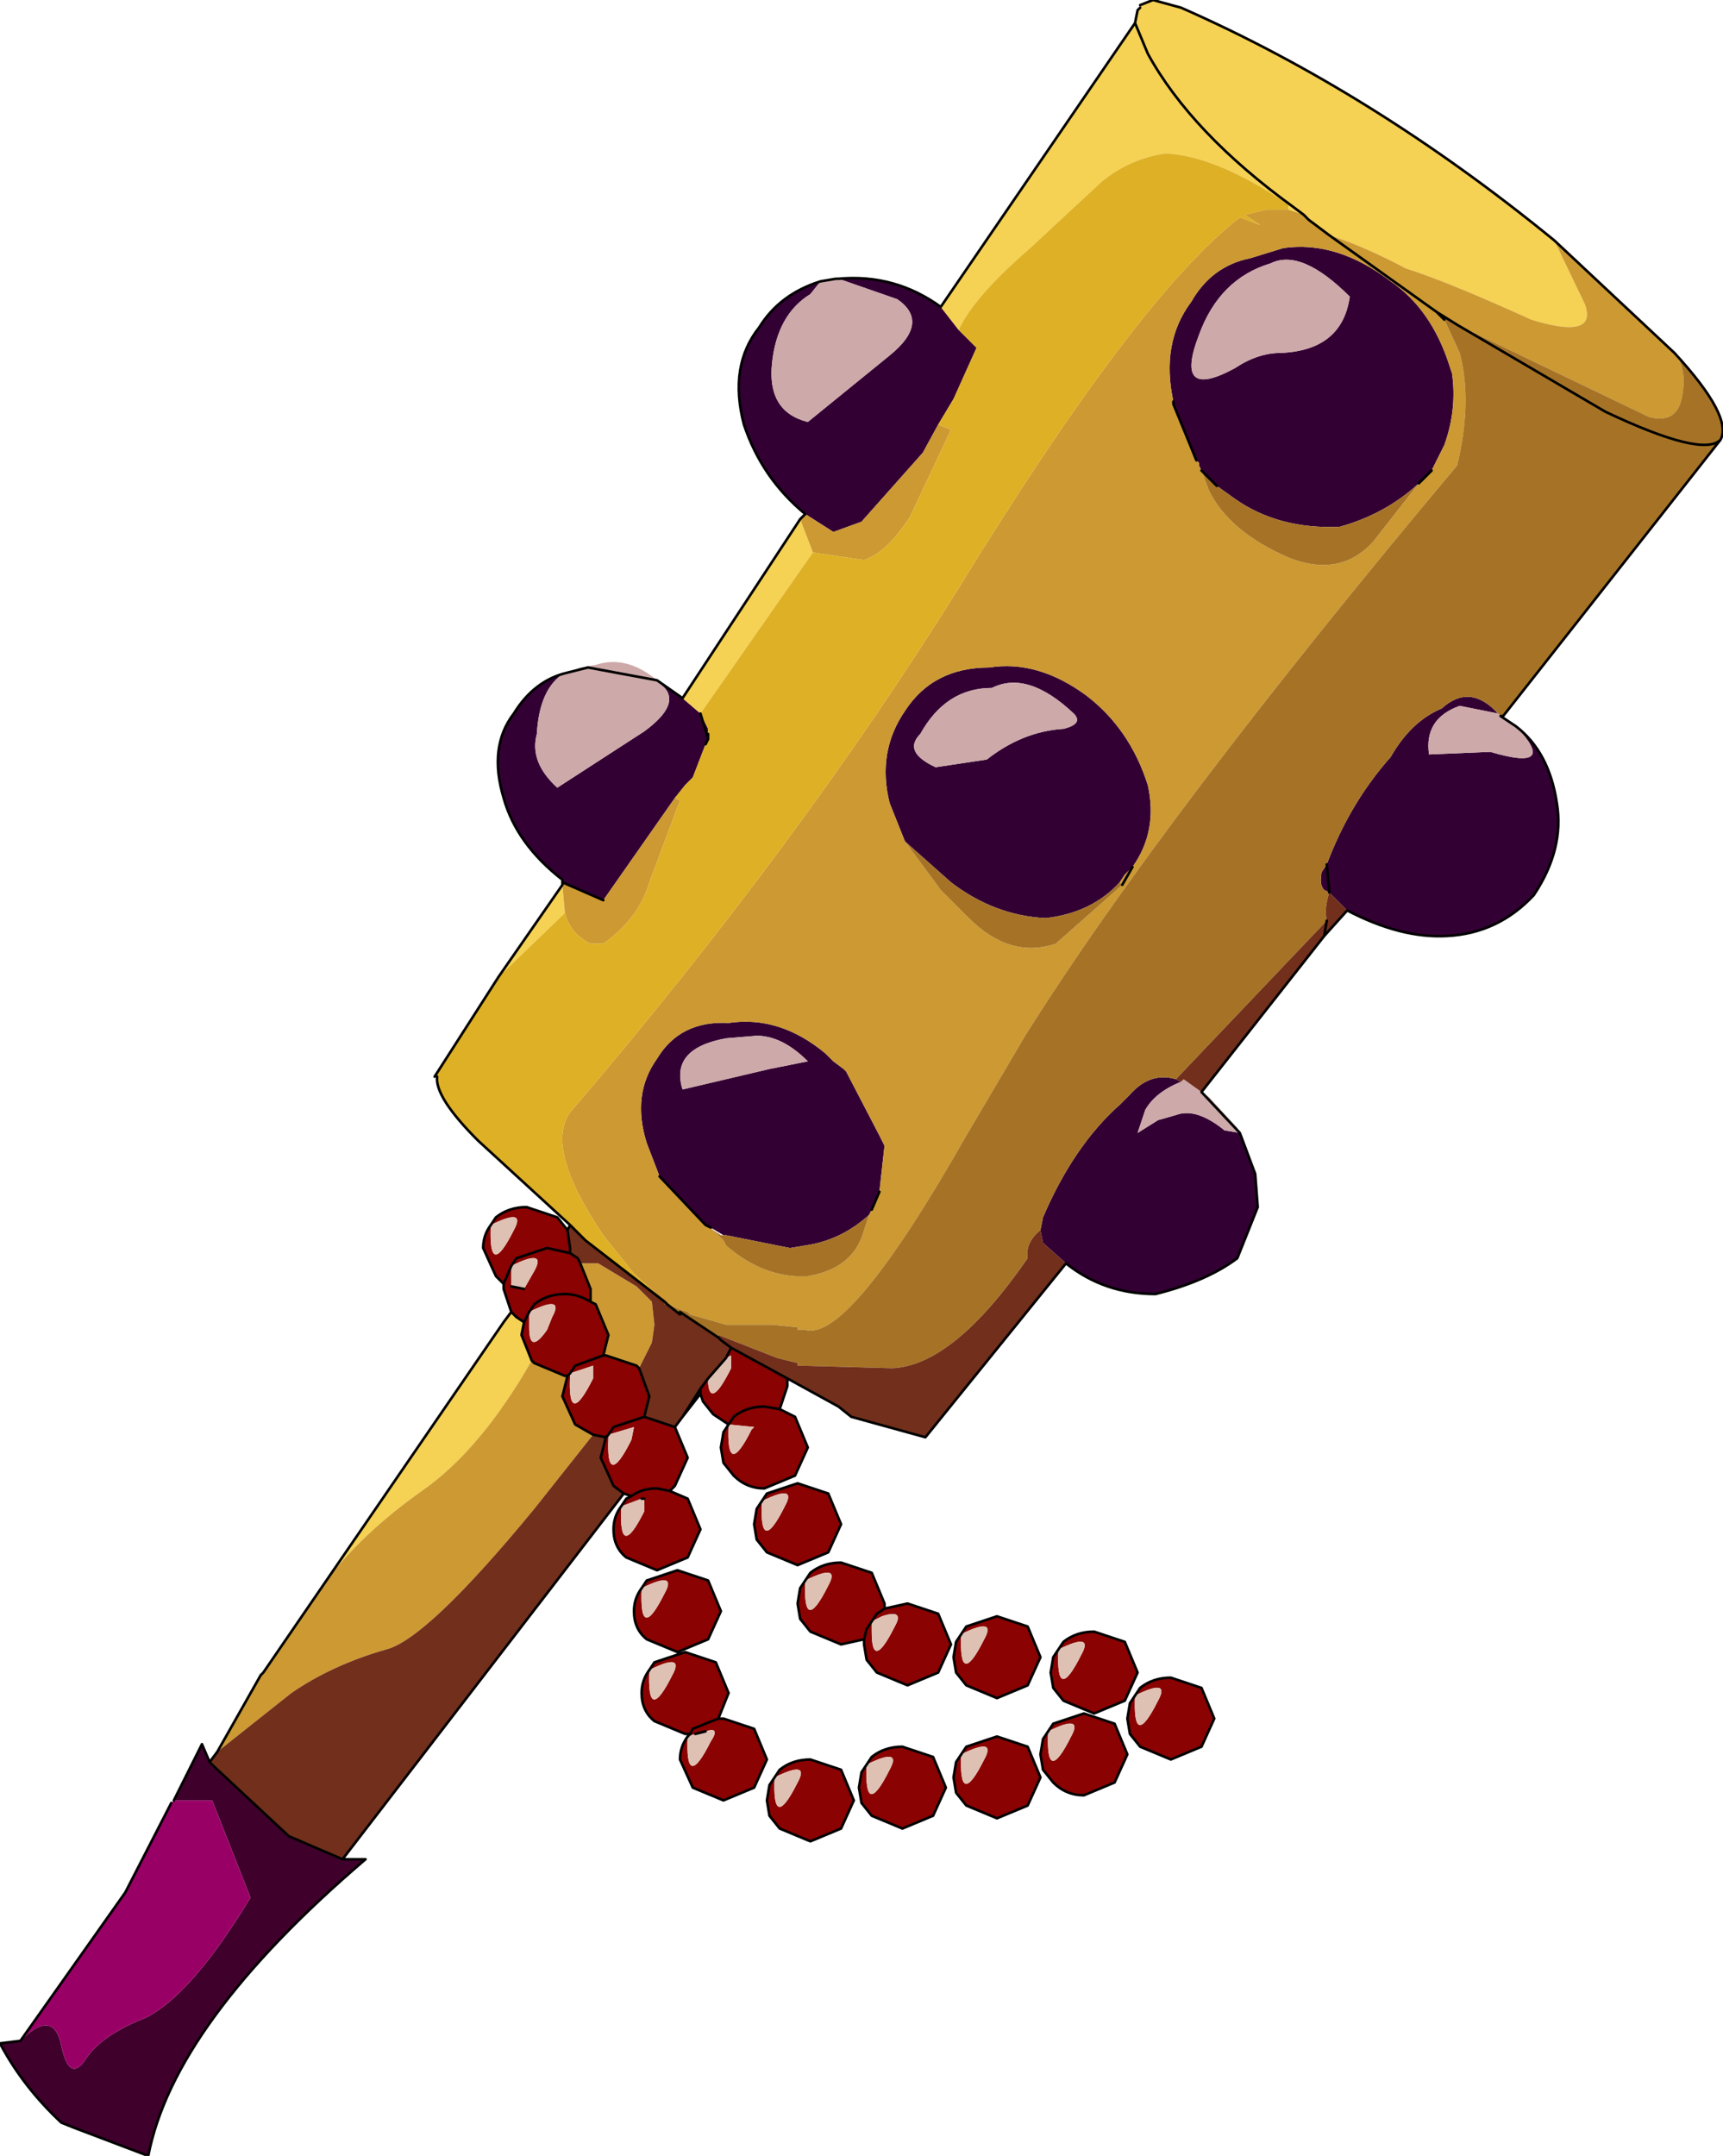
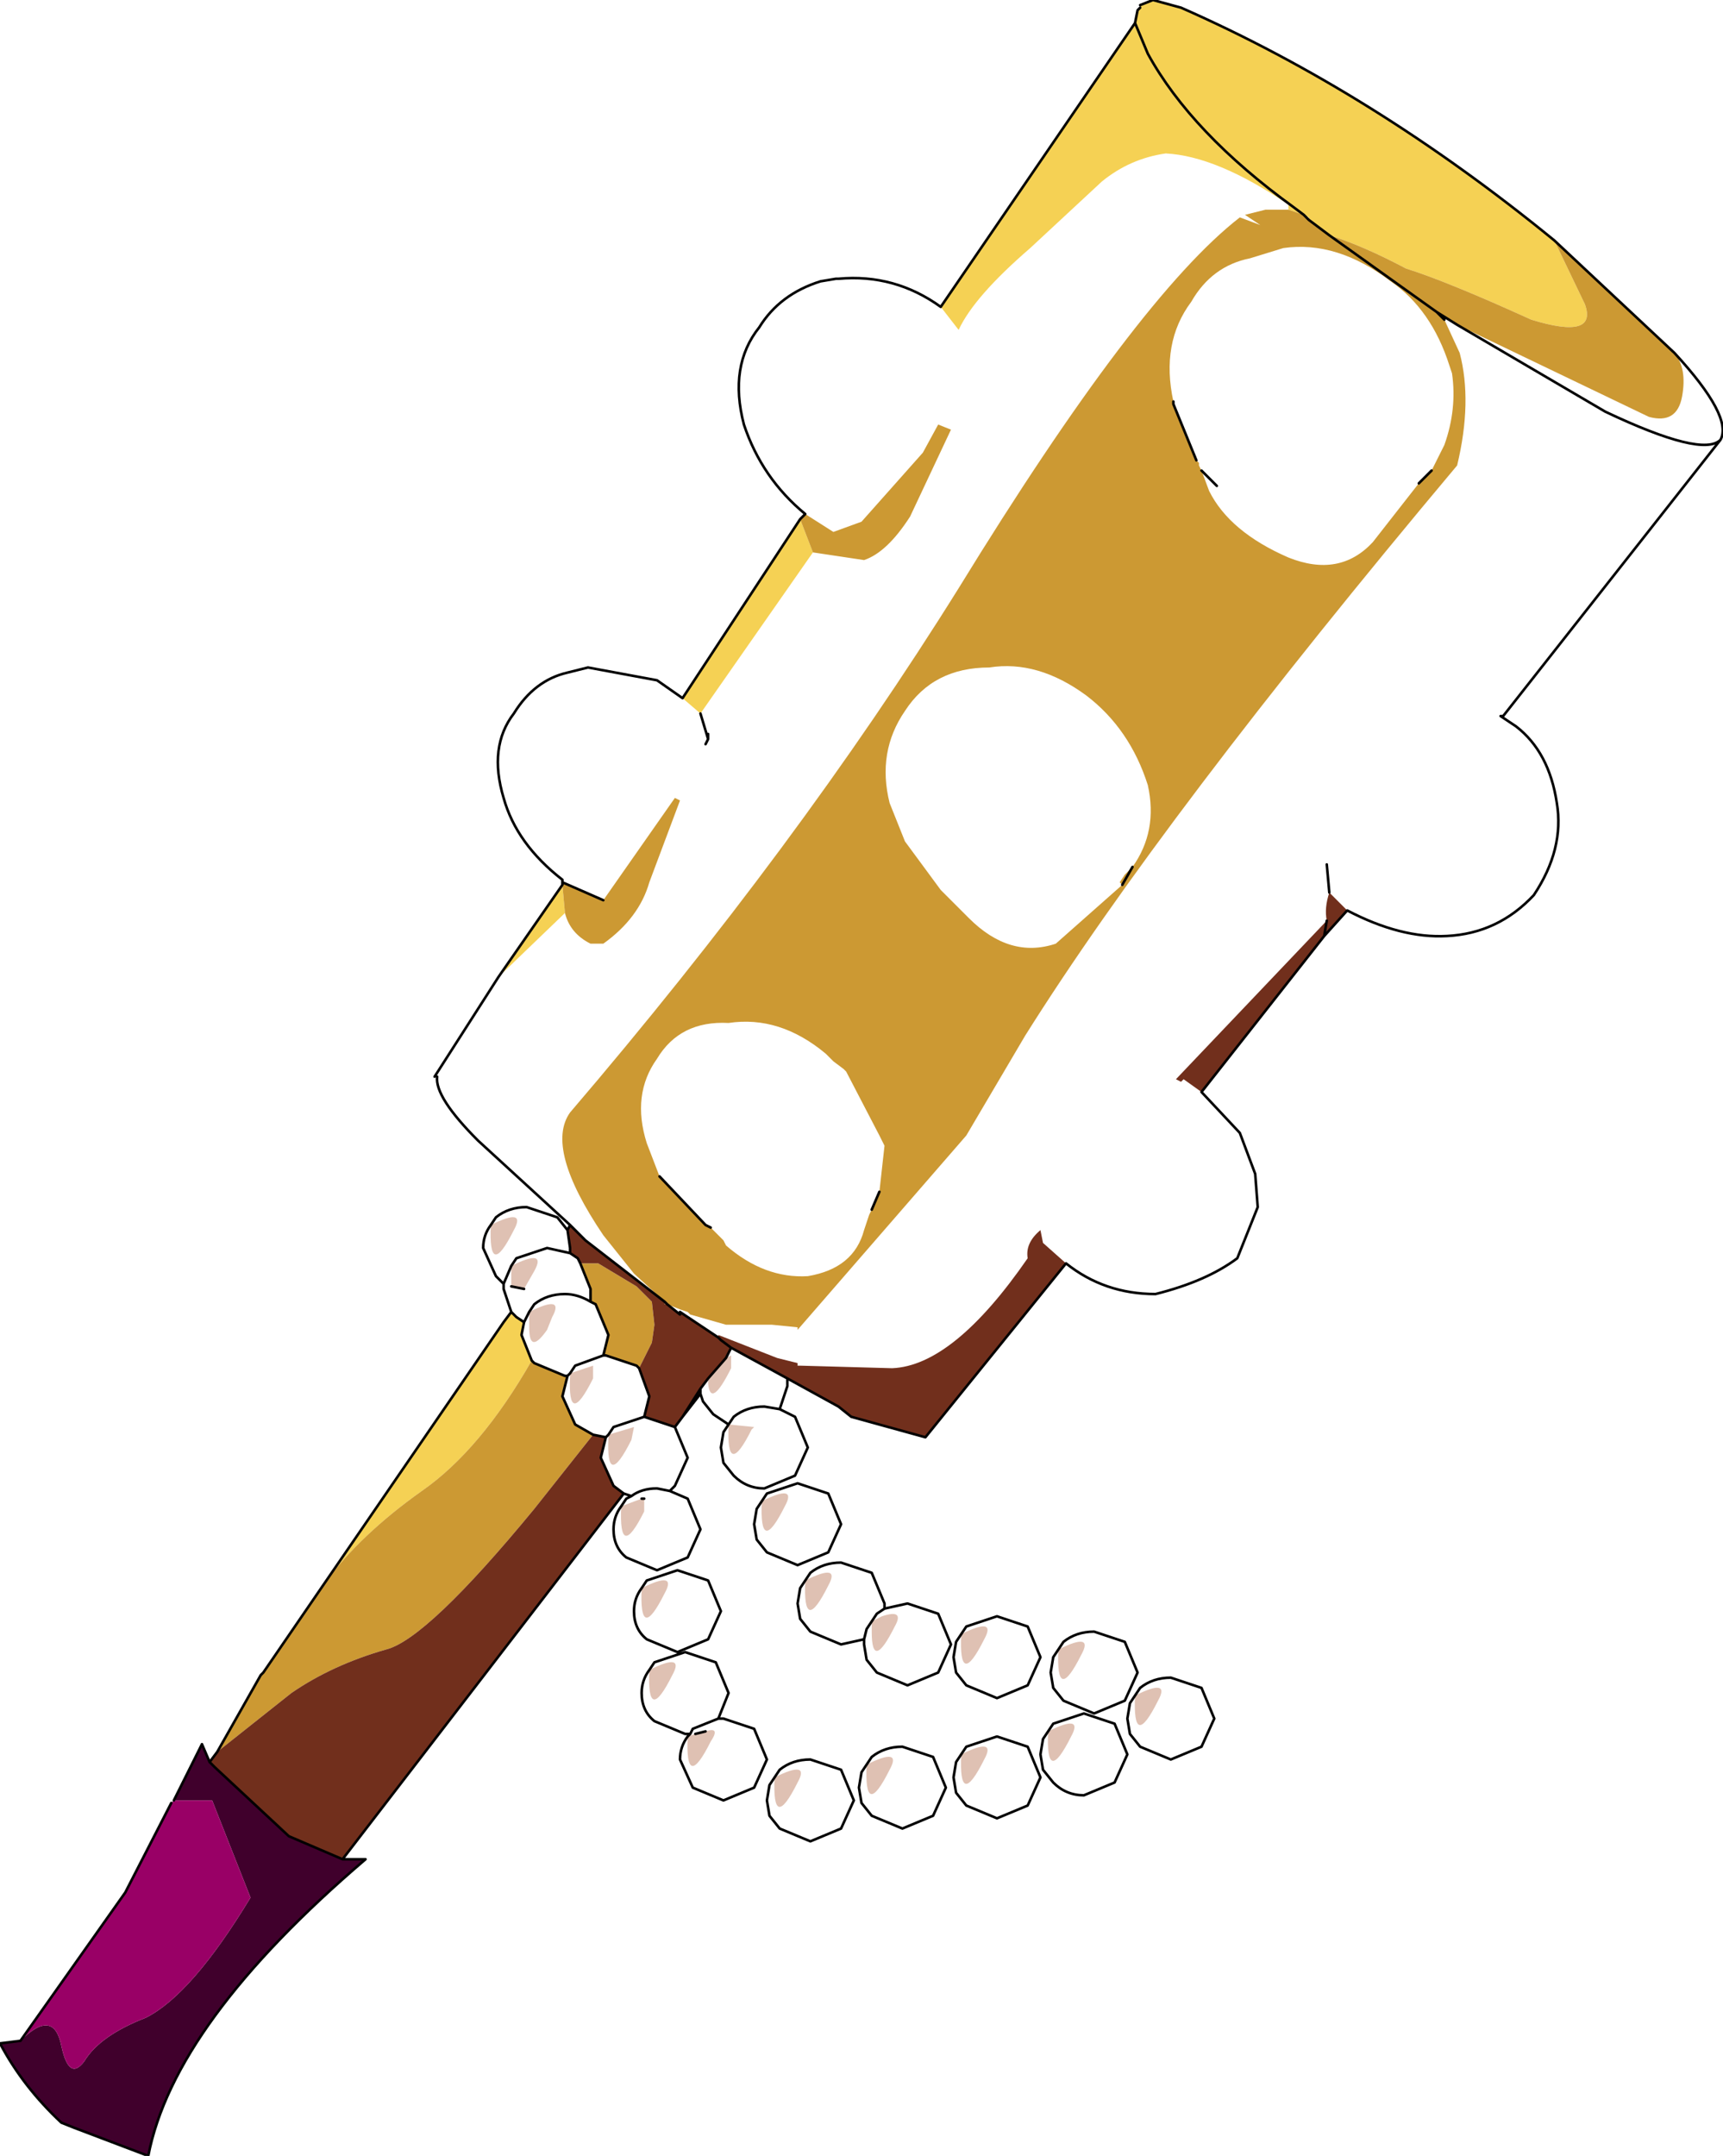
<svg xmlns="http://www.w3.org/2000/svg" xmlns:xlink="http://www.w3.org/1999/xlink" width="33.7px" height="42.15px">
  <g transform="matrix(1, 0, 0, 1, -262.05, -176.35)">
    <use xlink:href="#object-0" width="33.7" height="42.15" transform="matrix(1, 0, 0, 1, 262.05, 176.35)" />
  </g>
  <defs>
    <g transform="matrix(1, 0, 0, 1, 0, 0)" id="object-0">
-       <path fill-rule="evenodd" fill="#330033" stroke="none" d="M15.75 10.05Q14.9 9.35 14.55 8.3Q14.25 7.15 14.85 6.4Q15.25 5.75 16.05 5.5L15.85 5.75Q15.2 6.15 15.1 7.1Q15 8.05 15.8 8.25L17.4 6.95Q18.2 6.3 17.55 5.85L16.4 5.45Q17.5 5.35 18.4 6L18.75 6.45L19.1 6.8L18.65 7.8L18.35 8.3L18.05 8.85L16.85 10.2L16.3 10.4L15.75 10.05M29.65 14.2Q30.3 14.7 30.45 15.7Q30.6 16.6 30 17.5Q29.3 18.25 28.3 18.3Q27.4 18.35 26.35 17.8L26 17.45L25.95 16.9Q26.4 15.7 27.2 14.8Q27.6 14.1 28.2 13.85Q28.75 13.35 29.3 13.95L28.55 13.8Q27.85 14.05 27.95 14.75L29.15 14.7Q30.5 15.1 29.65 14.2M24.25 22.15L24.55 22.95L24.6 23.6L24.2 24.6Q23.6 25.05 22.6 25.3Q21.6 25.3 20.85 24.7L20.4 24.3L20.35 24.05L20.4 23.8Q21 22.4 21.9 21.6L22.1 21.4Q22.5 20.95 23 21.1L23.1 21.15Q22.6 21.35 22.4 21.7L22.25 22.15L22.65 21.9L23 21.8Q23.4 21.65 23.95 22.1L24.25 22.15M11 17.25L11 17.2Q10.1 16.5 9.85 15.6Q9.55 14.6 10.05 13.95Q10.45 13.3 11.1 13.15L11.05 13.15Q10.55 13.45 10.5 14.35Q10.35 14.9 10.9 15.4L12.6 14.3Q13.35 13.75 12.95 13.4L12.85 13.3L13.35 13.65L13.7 13.95L13.85 14.25L13.85 14.35L13.85 14.45L13.8 14.55L13.55 15.2L13.4 15.35L13.2 15.6L11.8 17.6L11 17.25M18.3 15L19.3 14.85Q20 14.3 20.8 14.25Q21.2 14.15 21 13.95Q20.1 13.1 19.4 13.45Q18.5 13.45 18 14.35Q17.65 14.7 18.3 15M17.7 16.45L17.4 15.7Q17.15 14.7 17.7 13.9Q18.25 13.05 19.35 13.05Q20.3 12.9 21.25 13.6Q22.1 14.25 22.45 15.35Q22.65 16.25 22.15 16.95L22 17.1L21.9 17.25Q21.35 17.85 20.45 17.95Q19.45 17.9 18.6 17.25L17.7 16.45M13.7 13.95L13.85 14.45L13.7 13.95M13.8 23.95L13.75 23.9L12.9 23L12.65 22.35Q12.35 21.4 12.85 20.7Q13.3 19.95 14.25 20Q15.25 19.85 16.15 20.6L16.3 20.75L16.5 20.9L16.55 20.95L17.2 22.2L17.3 22.4L17.2 23.3L17.05 23.65L17 23.75Q16.45 24.25 15.75 24.35L15.45 24.4L14.2 24.15L14.15 24.15L13.9 24L13.8 23.95L12.9 23L13.8 23.95M14.8 20.25L14.2 20.3Q13.1 20.5 13.35 21.3L15.05 20.9L15.8 20.75Q15.3 20.25 14.8 20.25M22.95 7.85Q22.7 6.7 23.3 5.9Q23.7 5.2 24.45 5.05L25.1 4.85Q26.15 4.7 27.2 5.5Q28 6.05 28.35 7.15L28.4 7.3Q28.5 8 28.25 8.7L28 9.2L27.9 9.3L27.75 9.45Q27.1 10.05 26.2 10.3Q25 10.35 24.15 9.75L23.8 9.5L23.5 9.2L23.45 9.1L23.45 9.05L23.4 9L22.95 7.9L22.95 7.85M24.85 5.15Q23.85 5.45 23.45 6.55Q22.95 7.85 24.15 7.2Q24.6 6.9 25.05 6.9Q26.25 6.85 26.4 5.8Q25.45 4.85 24.85 5.15M25.95 16.9L26 17.45L25.9 17.4Q25.8 17.3 25.85 17.05L25.95 16.9M28 9.2L27.75 9.45L28 9.2" />
-       <path fill-rule="evenodd" fill="#cda9a9" stroke="none" d="M16.05 5.5L16.35 5.45L16.4 5.45L17.55 5.85Q18.2 6.3 17.4 6.95L15.8 8.25Q15 8.05 15.1 7.1Q15.2 6.15 15.85 5.75L16.05 5.5M29.35 14L29.65 14.2Q30.5 15.1 29.15 14.7L27.95 14.75Q27.85 14.05 28.55 13.8L29.3 13.95L29.35 14M23.5 21.35L23.65 21.45L24.2 22.05L24.25 22.15L23.95 22.1Q23.4 21.65 23 21.8L22.65 21.9L22.25 22.15L22.4 21.7Q22.6 21.35 23.1 21.15L23.15 21.1L23.5 21.35L24.25 22.15L23.5 21.35M11.1 13.15L11.35 13.05L11.65 13Q12.25 12.8 12.85 13.3L12.95 13.4Q13.35 13.75 12.6 14.3L10.9 15.4Q10.35 14.9 10.5 14.35Q10.55 13.45 11.05 13.15L11.1 13.15L11.5 13.05L12.85 13.3L11.5 13.05L11.1 13.15M18.3 15Q17.65 14.7 18 14.35Q18.5 13.45 19.4 13.45Q20.1 13.1 21 13.95Q21.2 14.15 20.8 14.25Q20 14.3 19.3 14.85L18.3 15M14.8 20.25Q15.3 20.25 15.8 20.75L15.05 20.9L13.35 21.3Q13.1 20.5 14.2 20.3L14.8 20.25M24.85 5.15Q25.45 4.85 26.4 5.8Q26.25 6.85 25.05 6.9Q24.6 6.9 24.15 7.2Q22.95 7.85 23.45 6.55Q23.85 5.45 24.85 5.15" />
      <path fill-rule="evenodd" fill="#f5d154" stroke="none" d="M18.4 6L22.2 0.45L22.25 0.2L22.3 0.15L22.3 0.1L22.55 0L23.1 0.15Q26.85 1.8 30.4 4.7L31 5.95Q31.25 6.65 29.95 6.25Q28.3 5.5 27.5 5.25Q26.65 4.8 26 4.6L25.6 4.3L25.6 4.25L25.5 4.2L25.2 4.1L25.2 4Q23.8 3.05 22.8 3Q22.1 3.1 21.55 3.55L20.15 4.85Q19.05 5.8 18.75 6.45L18.4 6M6.35 30.95L9.85 25.85L10 25.65L10.1 25.75L10.25 25.85L10.2 26.1L10.4 26.6Q9.4 28.35 8.25 29.15Q7.05 30 6.35 30.95M9.75 19.1L11 17.3L11.05 17.85L9.75 19.1M13.35 13.65L15.65 10.15L15.9 10.8L13.7 13.95L13.35 13.65M22.2 0.45L22.45 1.05Q23.3 2.6 25.3 4.05L25.5 4.2L25.3 4.05Q23.3 2.6 22.45 1.05L22.2 0.45" />
-       <path fill-rule="evenodd" fill="#cc9933" stroke="none" d="M30.4 4.7L32.75 6.9Q33 7.2 32.9 7.75Q32.8 8.3 32.25 8.15L28.5 6.35L28.1 6.1L28.25 6.25L28.55 6.9Q28.8 7.85 28.5 9.1Q22.75 15.95 20.05 20.25L18.9 22.2Q16.6 26.25 15.75 26L15.6 26L15.6 25.95L15.1 25.9L14.2 25.9L13.5 25.7L13.45 25.65L13.3 25.6L13.05 25.5L13 25.45L12.4 24.9L11.8 24.15Q10.65 22.45 11.15 21.75Q15.6 16.55 18.75 11.5Q22.25 5.8 24.25 4.25L24.65 4.4L24.35 4.2L24.75 4.1L25.2 4.1L25.5 4.2L25.6 4.3L26 4.6Q26.65 4.8 27.5 5.25Q28.3 5.5 29.95 6.25Q31.25 6.65 31 5.95L30.4 4.7M4.25 34.25L5.1 32.75L5.15 32.7L6.35 30.95Q7.05 30 8.25 29.15Q9.4 28.35 10.4 26.6L10.45 26.65L11.05 26.9L11.1 26.9L11 27.3L11.25 27.85L11.6 28.05L10.45 29.5Q8.35 32.05 7.55 32.25Q6.5 32.55 5.7 33.1L4.25 34.25M9.85 25.85L10 25.65L9.85 25.85M11 17.3L11 17.25L11.8 17.6L13.2 15.6L13.3 15.65L12.7 17.25Q12.5 17.95 11.8 18.45L11.55 18.45Q11.15 18.25 11.05 17.85L11 17.3M15.65 10.15L15.75 10.05L16.3 10.4L16.85 10.2L18.05 8.85L18.35 8.3L18.6 8.4L17.8 10.1Q17.35 10.8 16.9 10.95L15.9 10.8L15.65 10.15M22.15 16.95Q22.65 16.25 22.45 15.35Q22.1 14.25 21.25 13.6Q20.3 12.9 19.35 13.05Q18.25 13.05 17.7 13.9Q17.15 14.7 17.4 15.7L17.7 16.45L18.4 17.4L18.95 17.95Q19.75 18.75 20.65 18.45L21.95 17.3L22.15 16.95L21.95 17.3L21.9 17.25L22 17.1L22.15 16.95M17.2 23.3L17.3 22.4L17.2 22.2L16.55 20.95L16.5 20.9L16.3 20.75L16.15 20.6Q15.25 19.85 14.25 20Q13.3 19.95 12.85 20.7Q12.35 21.4 12.65 22.35L12.9 23L13.75 23.9L13.8 23.95L13.9 24L13.95 24.05L14.15 24.25L14.2 24.35Q14.95 25 15.8 24.95Q16.7 24.8 16.9 24.05L17 23.75L17.05 23.65L17.2 23.3M13 25.45L13.05 25.5L13 25.5L13 25.45M26 4.6L28.1 6.1L26 4.6M27.75 9.45L27.9 9.3L28 9.2L28.25 8.7Q28.5 8 28.4 7.3L28.35 7.15Q28 6.05 27.2 5.5Q26.15 4.7 25.1 4.85L24.45 5.05Q23.7 5.2 23.3 5.9Q22.7 6.7 22.95 7.85L22.95 7.9L23.4 9L23.45 9.05L23.45 9.1L23.5 9.2L23.65 9.6Q24.05 10.4 25.2 10.9Q26.2 11.3 26.85 10.6L27.75 9.45M11.35 24.7L11.7 24.7L12.45 25.15L12.75 25.45L12.8 25.9L12.75 26.25L12.5 26.75L12.45 26.7L11.85 26.5L11.8 26.5L11.9 26.1L11.65 25.5L11.55 25.45L11.55 25.2L11.35 24.7" />
-       <path fill-rule="evenodd" fill="#a67326" stroke="none" d="M32.75 6.9Q33.9 8.15 33.65 8.6L29.4 14L29.35 14L29.3 13.95Q28.75 13.35 28.2 13.85Q27.6 14.1 27.2 14.8Q26.4 15.7 25.95 16.9L25.85 17.05Q25.8 17.3 25.9 17.4L26 17.45Q25.9 17.75 25.95 18L23 21.1Q22.5 20.95 22.1 21.4L21.9 21.6Q21 22.4 20.4 23.8L20.35 24.05Q20.05 24.3 20.1 24.6Q18.65 26.7 17.45 26.75L15.65 26.7L15.6 26.7L15.6 26.65L15.2 26.55L14.05 26.1L14.05 26.15L13.3 25.65L13.3 25.7L13.05 25.5L13.3 25.6L13.45 25.65L13.5 25.7L14.2 25.9L15.1 25.9L15.6 25.95L15.6 26L15.75 26Q16.6 26.25 18.9 22.2L20.05 20.25Q22.75 15.95 28.5 9.1Q28.8 7.85 28.55 6.9L28.25 6.25L28.1 6.1L28.5 6.35L32.25 8.15Q32.8 8.3 32.9 7.75Q33 7.2 32.75 6.9M21.95 17.3L20.65 18.45Q19.75 18.75 18.95 17.95L18.4 17.4L17.7 16.45L18.6 17.25Q19.45 17.9 20.45 17.95Q21.35 17.85 21.9 17.25L21.95 17.3M17 23.75L16.9 24.05Q16.7 24.8 15.8 24.95Q14.95 25 14.2 24.35L14.15 24.25L13.95 24.05L14.1 24.15L14.15 24.15L14.2 24.15L15.45 24.4L15.75 24.35Q16.45 24.25 17 23.75M27.75 9.45L26.85 10.6Q26.2 11.3 25.2 10.9Q24.05 10.4 23.65 9.6L23.5 9.2L23.8 9.5L24.15 9.75Q25 10.35 26.2 10.3Q27.1 10.05 27.75 9.45M28.5 6.35L31.4 8.05Q33.3 8.95 33.65 8.6Q33.3 8.95 31.4 8.05L28.5 6.35" />
+       <path fill-rule="evenodd" fill="#cc9933" stroke="none" d="M30.4 4.7L32.75 6.9Q33 7.2 32.9 7.75Q32.8 8.3 32.25 8.15L28.5 6.35L28.1 6.1L28.25 6.25L28.55 6.9Q28.8 7.85 28.5 9.1Q22.75 15.95 20.05 20.25L18.9 22.2L15.6 26L15.6 25.95L15.1 25.9L14.2 25.9L13.5 25.7L13.45 25.65L13.3 25.6L13.05 25.5L13 25.45L12.4 24.9L11.8 24.15Q10.65 22.45 11.15 21.75Q15.6 16.55 18.75 11.5Q22.25 5.8 24.25 4.25L24.65 4.4L24.35 4.2L24.75 4.1L25.2 4.1L25.5 4.2L25.6 4.3L26 4.6Q26.65 4.8 27.5 5.25Q28.3 5.5 29.95 6.25Q31.25 6.65 31 5.95L30.4 4.7M4.25 34.25L5.1 32.75L5.15 32.7L6.35 30.95Q7.05 30 8.25 29.15Q9.4 28.35 10.4 26.6L10.45 26.65L11.05 26.9L11.1 26.9L11 27.3L11.25 27.85L11.6 28.05L10.45 29.5Q8.35 32.05 7.55 32.25Q6.5 32.55 5.7 33.1L4.25 34.25M9.85 25.85L10 25.65L9.85 25.85M11 17.3L11 17.25L11.8 17.6L13.2 15.6L13.3 15.65L12.7 17.25Q12.5 17.95 11.8 18.45L11.55 18.45Q11.15 18.25 11.05 17.85L11 17.3M15.65 10.15L15.75 10.05L16.3 10.4L16.85 10.2L18.05 8.85L18.35 8.3L18.6 8.4L17.8 10.1Q17.35 10.8 16.9 10.95L15.9 10.8L15.65 10.15M22.15 16.95Q22.65 16.25 22.45 15.35Q22.1 14.25 21.25 13.6Q20.3 12.9 19.35 13.05Q18.25 13.05 17.7 13.9Q17.15 14.7 17.4 15.7L17.7 16.45L18.4 17.4L18.95 17.95Q19.75 18.75 20.65 18.45L21.95 17.3L22.15 16.95L21.95 17.3L21.9 17.25L22 17.1L22.15 16.95M17.2 23.3L17.3 22.4L17.2 22.2L16.55 20.95L16.5 20.9L16.3 20.75L16.15 20.6Q15.25 19.85 14.25 20Q13.3 19.95 12.85 20.7Q12.35 21.4 12.65 22.35L12.9 23L13.75 23.9L13.8 23.95L13.9 24L13.95 24.05L14.15 24.25L14.2 24.35Q14.95 25 15.8 24.95Q16.7 24.8 16.9 24.05L17 23.75L17.05 23.65L17.2 23.3M13 25.45L13.05 25.5L13 25.5L13 25.45M26 4.6L28.1 6.1L26 4.6M27.75 9.45L27.9 9.3L28 9.2L28.25 8.7Q28.5 8 28.4 7.3L28.35 7.15Q28 6.05 27.2 5.5Q26.15 4.7 25.1 4.85L24.45 5.05Q23.7 5.2 23.3 5.9Q22.7 6.7 22.95 7.85L22.95 7.9L23.4 9L23.45 9.05L23.45 9.1L23.5 9.2L23.65 9.6Q24.05 10.4 25.2 10.9Q26.2 11.3 26.85 10.6L27.75 9.45M11.35 24.7L11.7 24.7L12.45 25.15L12.75 25.45L12.8 25.9L12.75 26.25L12.5 26.75L12.45 26.7L11.85 26.5L11.8 26.5L11.9 26.1L11.65 25.5L11.55 25.45L11.55 25.2L11.35 24.7" />
      <path fill-rule="evenodd" fill="#712f1c" stroke="none" d="M26.35 17.8L25.9 18.3L23.5 21.35L23.15 21.1L23.1 21.15L23 21.1L25.95 18Q25.9 17.75 26 17.45L26.35 17.8M20.85 24.7L18.1 28.1L16.65 27.7L16.4 27.5L15.4 26.95L14.3 26.35L14.1 26.2L14.05 26.15L14.05 26.1L15.2 26.55L15.6 26.65L15.6 26.7L15.65 26.7L17.45 26.75Q18.65 26.7 20.1 24.6Q20.05 24.3 20.35 24.05L20.4 24.3L20.85 24.7M13.7 27.25L13.35 27.7L13.2 27.9L12.6 27.7L12.7 27.3L12.5 26.75L12.75 26.25L12.8 25.9L12.75 25.45L12.45 25.15L11.7 24.7L11.35 24.7L11.3 24.6L11.15 24.5L11.15 24.4L11.1 24.05L11.15 23.95L11.45 24.25L13 25.45L13 25.5L13.05 25.5L13.3 25.7L13.3 25.65L14.05 26.15L14.1 26.2L14.3 26.35L14.2 26.55L13.85 26.95L13.7 27.15L13.7 27.25M12.2 29.2L6.7 36.35L5.65 35.9L4.2 34.55L4.1 34.45L4.25 34.25L5.7 33.1Q6.5 32.55 7.55 32.25Q8.35 32.05 10.45 29.5L11.6 28.05L11.85 28.1L11.75 28.5L12 29.05L12.2 29.2M25.9 18.3L25.95 18L25.9 18.3M13.35 27.7L13.7 27.15L13.35 27.7" />
-       <path fill-rule="evenodd" fill="#8a0202" stroke="none" d="M15.4 26.95L15.4 27.1L15.25 27.55L15.55 27.7L15.8 28.3L15.55 28.85L14.95 29.1Q14.6 29.1 14.35 28.85L14.15 28.6L14.1 28.3L14.15 28L14.25 27.85L13.95 27.65L13.75 27.4L13.7 27.25L13.7 27.15L13.85 26.95L13.85 27.05Q13.9 27.55 14.3 26.75L14.3 26.5L14.2 26.55L14.3 26.35L15.4 26.95M13.2 27.9L13.45 28.5L13.2 29.05L13.1 29.15L13.45 29.3L13.7 29.9L13.45 30.45L12.85 30.7L12.25 30.45Q12 30.25 12 29.9Q12 29.65 12.15 29.45L12.25 29.3L12.35 29.25L12.2 29.2L12 29.05L11.75 28.5L11.85 28.1L11.9 28.05L12.4 27.9L12.35 28.15Q11.85 29.15 11.9 28.1L11.9 28.05L12 27.9L12.6 27.7L12.7 27.3L12.5 26.75L12.45 26.7L11.85 26.5L11.8 26.5L11.9 26.1L11.65 25.5L11.55 25.45L11.55 25.2L11.35 24.7L11.3 24.6L11.15 24.5L11.15 24.4L11.1 24.05L10.9 23.8L10.3 23.6Q9.95 23.6 9.7 23.8L9.6 23.95Q9.45 24.15 9.45 24.4L9.7 24.95L9.85 25.1L9.85 25.2L10 25.65L10.1 25.75L10.25 25.85L10.2 26.1L10.4 26.6L10.45 26.65L11.05 26.9L11.1 26.9L11.15 26.85L11.6 26.7L11.6 26.95Q11.1 27.95 11.15 26.9L11.15 26.85L11.25 26.7L11.8 26.5L11.25 26.7L11.15 26.85L11.1 26.9L11 27.3L11.25 27.85L11.6 28.05L11.85 28.1L11.9 28.05L12 27.9L12.6 27.7L13.2 27.9M22 33.25L21.4 33.5L20.8 33.25L20.6 33L20.55 32.7L20.6 32.4L20.7 32.25L20.8 32.1Q21.05 31.9 21.4 31.9L22 32.1L22.25 32.7L22 33.25M22.2 33.15L22.3 33Q22.55 32.8 22.9 32.8L23.5 33L23.75 33.6L23.5 34.15L22.9 34.4L22.3 34.15L22.1 33.9L22.05 33.6L22.1 33.3L22.2 33.15Q22.9 32.8 22.65 33.25Q22.15 34.25 22.2 33.15M21.8 34.85L21.2 35.1Q20.85 35.1 20.6 34.85L20.4 34.6L20.35 34.3L20.4 34L20.5 33.85L20.6 33.7L21.2 33.5L21.8 33.7L22.05 34.3L21.8 34.85M15.25 27.55L14.95 27.5Q14.6 27.5 14.35 27.7L14.25 27.85L14.35 27.7Q14.6 27.5 14.95 27.5L15.25 27.55M16.2 29.2L16.45 29.8L16.2 30.35L15.6 30.6L15 30.35L14.8 30.1L14.75 29.8L14.8 29.5L14.9 29.35L15 29.2L15.6 29L16.2 29.2M14.7 27.95L14.75 27.9L14.25 27.85Q14.2 28.95 14.7 27.95M15.85 30.75Q16.1 30.55 16.45 30.55L17.05 30.75L17.3 31.35L17.3 31.45L17.75 31.35L18.35 31.55L18.6 32.15L18.35 32.7L17.75 32.95L17.15 32.7L16.95 32.45L16.9 32.15L16.9 32.05L16.45 32.15L15.85 31.9L15.65 31.65L15.6 31.35L15.65 31.05L15.75 30.9L15.85 30.75M14.9 29.35Q14.85 30.45 15.35 29.45Q15.6 29 14.9 29.35M13.1 29.15L12.85 29.1Q12.55 29.1 12.35 29.25Q12.55 29.1 12.85 29.1L13.1 29.15M13.85 30.9L14.1 31.5L13.85 32.05L13.25 32.3L12.65 32.05Q12.4 31.85 12.4 31.5Q12.4 31.25 12.55 31.05L12.65 30.9L13.25 30.7L13.85 30.9M12.6 29.3L12.55 29.3L12.15 29.45Q12.1 30.55 12.6 29.55L12.6 29.3M12.7 32.65Q12.65 33.75 13.15 32.75Q13.4 32.3 12.7 32.65Q12.55 32.85 12.55 33.1Q12.55 33.45 12.8 33.65L13.4 33.9L13.5 33.9L13.45 33.95Q13.3 34.15 13.3 34.4L13.55 34.95L14.15 35.2L14.75 34.95L15 34.4L14.75 33.8L14.15 33.6L14.05 33.6L14.25 33.1L14 32.5L13.4 32.3L12.8 32.5L12.7 32.65M13.6 33.9L13.45 33.95Q13.4 35.05 13.9 34.05Q14.1 33.75 13.8 33.85L13.6 33.9M14.05 33.6L13.55 33.8L13.5 33.9L13.55 33.8L14.05 33.6M13 31.15Q13.25 30.7 12.55 31.05Q12.5 32.15 13 31.15M16.2 31Q16.45 30.55 15.75 30.9Q15.7 32 16.2 31M18.9 31.8L19.5 31.6L20.1 31.8L20.35 32.4L20.1 32.95L19.5 33.2L18.9 32.95L18.7 32.7L18.65 32.4L18.7 32.1L18.8 31.95L18.9 31.8M17.3 31.45L17.15 31.55L17.05 31.7L16.95 31.85L16.9 32.05L16.95 31.85L17.05 31.7L17.15 31.55L17.3 31.45M17.05 31.7L17.05 31.9Q17.05 32.7 17.5 31.8Q17.7 31.45 17.25 31.6L17.05 31.7M20.7 32.25Q20.65 33.35 21.15 32.35Q21.4 31.9 20.7 32.25M20.5 33.85Q20.45 34.95 20.95 33.95Q21.2 33.5 20.5 33.85M19.25 32.05Q19.5 31.6 18.8 31.95Q18.75 33.05 19.25 32.05M10.05 24.05Q10.3 23.6 9.6 23.95Q9.55 25.05 10.05 24.05M11.15 24.5L10.7 24.4L10.1 24.6L10 24.75L9.85 25.1L10 24.75L10.1 24.6L10.7 24.4L11.15 24.5M10.25 25.2L10.45 24.85Q10.7 24.4 10 24.75L10 25.15L10.25 25.2M10.35 25.95Q10.35 26.5 10.7 26L10.8 25.75Q11.05 25.3 10.35 25.65L10.35 25.95M11.55 25.45Q11.3 25.3 11.05 25.3Q10.7 25.3 10.45 25.5L10.35 25.65L10.25 25.85L10.35 25.65L10.45 25.5Q10.7 25.3 11.05 25.3Q11.3 25.3 11.55 25.45M20.35 34.75L20.1 35.3L19.5 35.55L18.9 35.3L18.7 35.05L18.65 34.75L18.7 34.45L18.8 34.3L18.9 34.15L19.5 33.95L20.1 34.15L20.35 34.75M18.25 35.5L17.65 35.75L17.05 35.5L16.85 35.25L16.8 34.95L16.85 34.65L16.95 34.5L17.05 34.35Q17.3 34.15 17.65 34.15L18.25 34.35L18.5 34.95L18.25 35.5M16.7 35.2L16.45 35.75L15.85 36L15.25 35.75L15.05 35.5L15 35.2L15.05 34.9L15.15 34.75L15.25 34.6Q15.5 34.4 15.85 34.4L16.45 34.6L16.7 35.2M16.95 34.5Q16.9 35.6 17.4 34.6Q17.65 34.15 16.95 34.5M19.25 34.4Q19.5 33.95 18.8 34.3Q18.75 35.4 19.25 34.4M15.6 34.85Q15.85 34.4 15.15 34.75Q15.1 35.85 15.6 34.85" />
      <path fill-rule="evenodd" fill="#40002c" stroke="none" d="M6.7 36.35L7.15 36.35Q3.4 39.55 2.9 42.15L1.45 41.6L1.2 41.5Q0.45 40.8 0 39.95L0.4 39.9Q1.05 39.25 1.2 40Q1.35 40.7 1.65 40.3Q1.95 39.8 2.85 39.45Q3.75 39 4.9 37.1L4.15 35.2L3.4 35.2L3.95 34.1L4.1 34.45L4.2 34.55L5.65 35.9L6.7 36.35" />
      <path fill-rule="evenodd" fill="#990066" stroke="none" d="M0.4 39.9L2.45 37L3.35 35.25L3.4 35.2L4.15 35.2L4.9 37.1Q3.75 39 2.85 39.45Q1.95 39.8 1.65 40.3Q1.35 40.7 1.2 40Q1.05 39.25 0.4 39.9" />
-       <path fill-rule="evenodd" fill="#deb025" stroke="none" d="M11.15 23.95L9.35 22.3Q8.5 21.45 8.55 21.05L8.5 21.05L9.75 19.1L11.05 17.85Q11.15 18.25 11.55 18.45L11.8 18.45Q12.5 17.95 12.7 17.25L13.3 15.65L13.2 15.6L13.4 15.35L13.55 15.2L13.8 14.55L13.85 14.45L13.85 14.35L13.85 14.25L13.7 13.95L15.9 10.8L16.9 10.95Q17.35 10.8 17.8 10.1L18.6 8.4L18.35 8.3L18.65 7.8L19.1 6.8L18.75 6.45Q19.05 5.8 20.15 4.85L21.55 3.55Q22.1 3.1 22.8 3Q23.8 3.05 25.2 4L25.2 4.1L24.75 4.1L24.35 4.2L24.65 4.4L24.25 4.25Q22.25 5.8 18.75 11.5Q15.6 16.55 11.15 21.75Q10.65 22.45 11.8 24.15L12.4 24.9L13 25.45L11.45 24.25L11.15 23.95" />
      <path fill-rule="evenodd" fill="#dfc1b3" stroke="none" d="M22.65 33.25Q22.15 34.25 22.2 33.15Q22.9 32.8 22.65 33.25M11.6 26.7L11.6 26.95Q11.1 27.95 11.15 26.9L11.15 26.85L11.6 26.7M14.2 26.55L14.3 26.5L14.3 26.75Q13.9 27.55 13.85 27.05L13.85 26.95L14.2 26.55M14.7 27.95Q14.2 28.95 14.25 27.85L14.75 27.9L14.7 27.95M14.9 29.35Q15.6 29 15.35 29.45Q14.85 30.45 14.9 29.35M12.4 27.9L12.35 28.15Q11.85 29.15 11.9 28.1L11.9 28.05L12.4 27.9M12.55 29.3L12.6 29.3L12.6 29.55Q12.1 30.55 12.15 29.45L12.55 29.3M12.7 32.65Q13.4 32.3 13.15 32.75Q12.65 33.75 12.7 32.65M13.8 33.85Q14.1 33.75 13.9 34.05Q13.4 35.05 13.45 33.95L13.6 33.9L13.8 33.85M13 31.15Q12.5 32.15 12.55 31.05Q13.25 30.7 13 31.15M16.2 31Q15.7 32 15.75 30.9Q16.45 30.55 16.2 31M17.05 31.7L17.25 31.6Q17.7 31.45 17.5 31.8Q17.05 32.7 17.05 31.9L17.05 31.7M20.7 32.25Q21.4 31.9 21.15 32.35Q20.65 33.35 20.7 32.25M20.5 33.85Q21.2 33.5 20.95 33.95Q20.45 34.95 20.5 33.85M19.25 32.05Q18.75 33.05 18.8 31.95Q19.5 31.6 19.25 32.05M10.05 24.05Q9.55 25.05 9.6 23.95Q10.3 23.6 10.05 24.05M10 25.15L10 24.75Q10.7 24.4 10.45 24.85L10.25 25.2L10 25.15M10.35 25.95L10.35 25.65Q11.05 25.3 10.8 25.75L10.7 26Q10.35 26.5 10.35 25.95M16.95 34.5Q17.65 34.15 17.4 34.6Q16.9 35.6 16.95 34.5M19.25 34.4Q18.75 35.4 18.8 34.3Q19.5 33.95 19.25 34.4M15.6 34.85Q15.1 35.85 15.15 34.75Q15.85 34.4 15.6 34.85" />
      <path fill="none" stroke="#000000" stroke-width="0.05" stroke-linecap="round" stroke-linejoin="round" d="M15.75 10.05Q14.9 9.35 14.55 8.3Q14.25 7.15 14.85 6.4Q15.25 5.75 16.05 5.5L16.35 5.45L16.4 5.45Q17.5 5.35 18.4 6L22.2 0.45L22.25 0.2L22.3 0.15M22.3 0.1L22.55 0L23.1 0.15Q26.85 1.8 30.4 4.7L32.75 6.9Q33.9 8.15 33.65 8.6L29.4 14L29.35 14L29.65 14.2Q30.3 14.7 30.45 15.7Q30.6 16.6 30 17.5Q29.3 18.25 28.3 18.3Q27.4 18.35 26.35 17.8L25.9 18.3L23.5 21.35L24.25 22.15L24.55 22.95L24.6 23.6L24.2 24.6Q23.6 25.05 22.6 25.3Q21.6 25.3 20.85 24.7L18.1 28.1L16.65 27.7L16.4 27.5L15.4 26.95L15.4 27.1L15.25 27.55L15.55 27.7L15.8 28.3L15.55 28.85L14.95 29.1Q14.6 29.1 14.35 28.85L14.15 28.6L14.1 28.3L14.15 28L14.25 27.85L13.95 27.65L13.75 27.4L13.7 27.25L13.35 27.7L13.2 27.9L13.45 28.5L13.2 29.05L13.1 29.15L13.45 29.3L13.7 29.9L13.45 30.45L12.85 30.7L12.25 30.45Q12 30.25 12 29.9Q12 29.65 12.15 29.45L12.25 29.3L12.35 29.25L12.2 29.2L6.7 36.35L7.15 36.35Q3.4 39.55 2.9 42.15L1.45 41.6L1.2 41.5Q0.45 40.8 0 39.95L0.4 39.9L2.45 37L3.35 35.25M3.4 35.2L3.95 34.1L4.1 34.45L4.25 34.25L5.1 32.75L5.15 32.7L6.35 30.95L9.85 25.85L10 25.65L9.85 25.2L9.85 25.1L9.7 24.95L9.45 24.4Q9.45 24.15 9.6 23.95L9.7 23.8Q9.95 23.6 10.3 23.6L10.9 23.8L11.1 24.05L11.15 23.95L9.35 22.3Q8.5 21.45 8.55 21.05M8.5 21.05L9.75 19.1L11 17.3L11 17.25L11 17.2Q10.1 16.5 9.85 15.6Q9.55 14.6 10.05 13.95Q10.45 13.3 11.1 13.15L11.5 13.05L12.85 13.3L13.35 13.65L15.65 10.15L15.75 10.05M25.5 4.2L25.3 4.05Q23.3 2.6 22.45 1.05L22.2 0.45M11.8 17.6L11 17.25M22.15 16.95L21.95 17.3M13.85 14.35L13.85 14.45L13.8 14.55M13.85 14.45L13.7 13.95M17.2 23.3L17.05 23.65M13.9 24L13.8 23.95L12.9 23M25.6 4.3L25.5 4.2M25.6 4.3L26 4.6L28.1 6.1L28.25 6.25M13 25.45L13.05 25.5L13.3 25.7M23.4 9L22.95 7.9L22.95 7.85M28.5 6.35L28.1 6.1M33.65 8.6Q33.3 8.95 31.4 8.05L28.5 6.35M25.95 16.9L26 17.45M23.8 9.5L23.5 9.2M25.95 18L25.9 18.3M27.75 9.45L28 9.2M22 33.25L21.4 33.5L20.8 33.25L20.6 33L20.55 32.7L20.6 32.4L20.7 32.25L20.8 32.1Q21.05 31.9 21.4 31.9L22 32.1L22.25 32.7L22 33.25M22.2 33.15L22.3 33Q22.55 32.8 22.9 32.8L23.5 33L23.75 33.6L23.5 34.15L22.9 34.4L22.3 34.15L22.1 33.9L22.05 33.6L22.1 33.3L22.2 33.15M21.8 34.85L21.2 35.1Q20.85 35.1 20.6 34.85L20.4 34.6L20.35 34.3L20.4 34L20.5 33.85L20.6 33.7L21.2 33.5L21.8 33.7L22.05 34.3L21.8 34.85M14.05 26.15L14.1 26.2L14.3 26.35L15.4 26.95M12.5 26.75L12.7 27.3L12.6 27.7L13.2 27.9M13.3 25.65L14.05 26.15M11.35 24.7L11.55 25.2L11.55 25.45L11.65 25.5L11.9 26.1L11.8 26.5L11.85 26.5L12.45 26.7L12.5 26.75M14.2 26.55L13.85 26.95L13.7 27.15L13.7 27.25M13.7 27.15L13.35 27.7M14.3 26.35L14.2 26.55M14.25 27.85L14.35 27.7Q14.6 27.5 14.95 27.5L15.25 27.55M13 25.45L11.45 24.25L11.15 23.95M16.2 29.2L16.45 29.8L16.2 30.35L15.6 30.6L15 30.35L14.8 30.1L14.75 29.8L14.8 29.5L14.9 29.35L15 29.2L15.6 29L16.2 29.2M15.85 30.75Q16.1 30.55 16.45 30.55L17.05 30.75L17.3 31.35L17.3 31.45L17.75 31.35L18.35 31.55L18.6 32.15L18.35 32.7L17.75 32.95L17.15 32.7L16.95 32.45L16.9 32.15L16.9 32.05L16.45 32.15L15.85 31.9L15.65 31.65L15.6 31.35L15.65 31.05L15.75 30.9L15.85 30.75M12.35 29.25Q12.55 29.1 12.85 29.1L13.1 29.15M11.85 28.1L11.9 28.05L12 27.9L12.6 27.7M12.2 29.2L12 29.05L11.75 28.5L11.85 28.1L11.6 28.05L11.25 27.85L11 27.3L11.1 26.9L11.15 26.85L11.25 26.7L11.8 26.5M13.85 30.9L14.1 31.5L13.85 32.05L13.25 32.3L12.65 32.05Q12.4 31.85 12.4 31.5Q12.4 31.25 12.55 31.05L12.65 30.9L13.25 30.7L13.85 30.9M12.6 29.3L12.55 29.3M12.8 32.5L13.4 32.3L14 32.5L14.25 33.1L14.05 33.6L14.15 33.6L14.75 33.8L15 34.4L14.75 34.95L14.15 35.2L13.55 34.95L13.3 34.4Q13.3 34.15 13.45 33.95L13.5 33.9L13.4 33.9L12.8 33.65Q12.55 33.45 12.55 33.1Q12.55 32.85 12.7 32.65L12.8 32.5M13.8 33.85L13.6 33.9M13.5 33.9L13.55 33.8L14.05 33.6M18.9 31.8L19.5 31.6L20.1 31.8L20.35 32.4L20.1 32.95L19.5 33.2L18.9 32.95L18.7 32.7L18.65 32.4L18.7 32.1L18.8 31.95L18.9 31.8M16.9 32.05L16.95 31.85L17.05 31.7L17.15 31.55L17.3 31.45M11.1 24.05L11.15 24.4L11.15 24.5L11.3 24.6L11.35 24.7M9.85 25.1L10 24.75L10.1 24.6L10.7 24.4L11.15 24.5M10 25.15L10.25 25.2M10.4 26.6L10.2 26.1L10.25 25.85L10.1 25.75L10 25.65M10.25 25.85L10.35 25.65L10.45 25.5Q10.7 25.3 11.05 25.3Q11.3 25.3 11.55 25.45M11.1 26.9L11.05 26.9L10.45 26.65L10.4 26.6M4.1 34.45L4.2 34.55L5.65 35.9L6.7 36.35M20.35 34.75L20.1 35.3L19.5 35.55L18.9 35.3L18.7 35.05L18.65 34.75L18.7 34.45L18.8 34.3L18.9 34.15L19.5 33.95L20.1 34.15L20.35 34.75M18.25 35.5L17.65 35.75L17.05 35.5L16.85 35.25L16.8 34.95L16.85 34.65L16.95 34.5L17.05 34.35Q17.3 34.15 17.65 34.15L18.25 34.35L18.5 34.95L18.25 35.5M16.7 35.2L16.45 35.75L15.85 36L15.25 35.75L15.05 35.5L15 35.2L15.05 34.9L15.15 34.75L15.25 34.6Q15.5 34.4 15.85 34.4L16.45 34.6L16.7 35.2" />
    </g>
  </defs>
</svg>